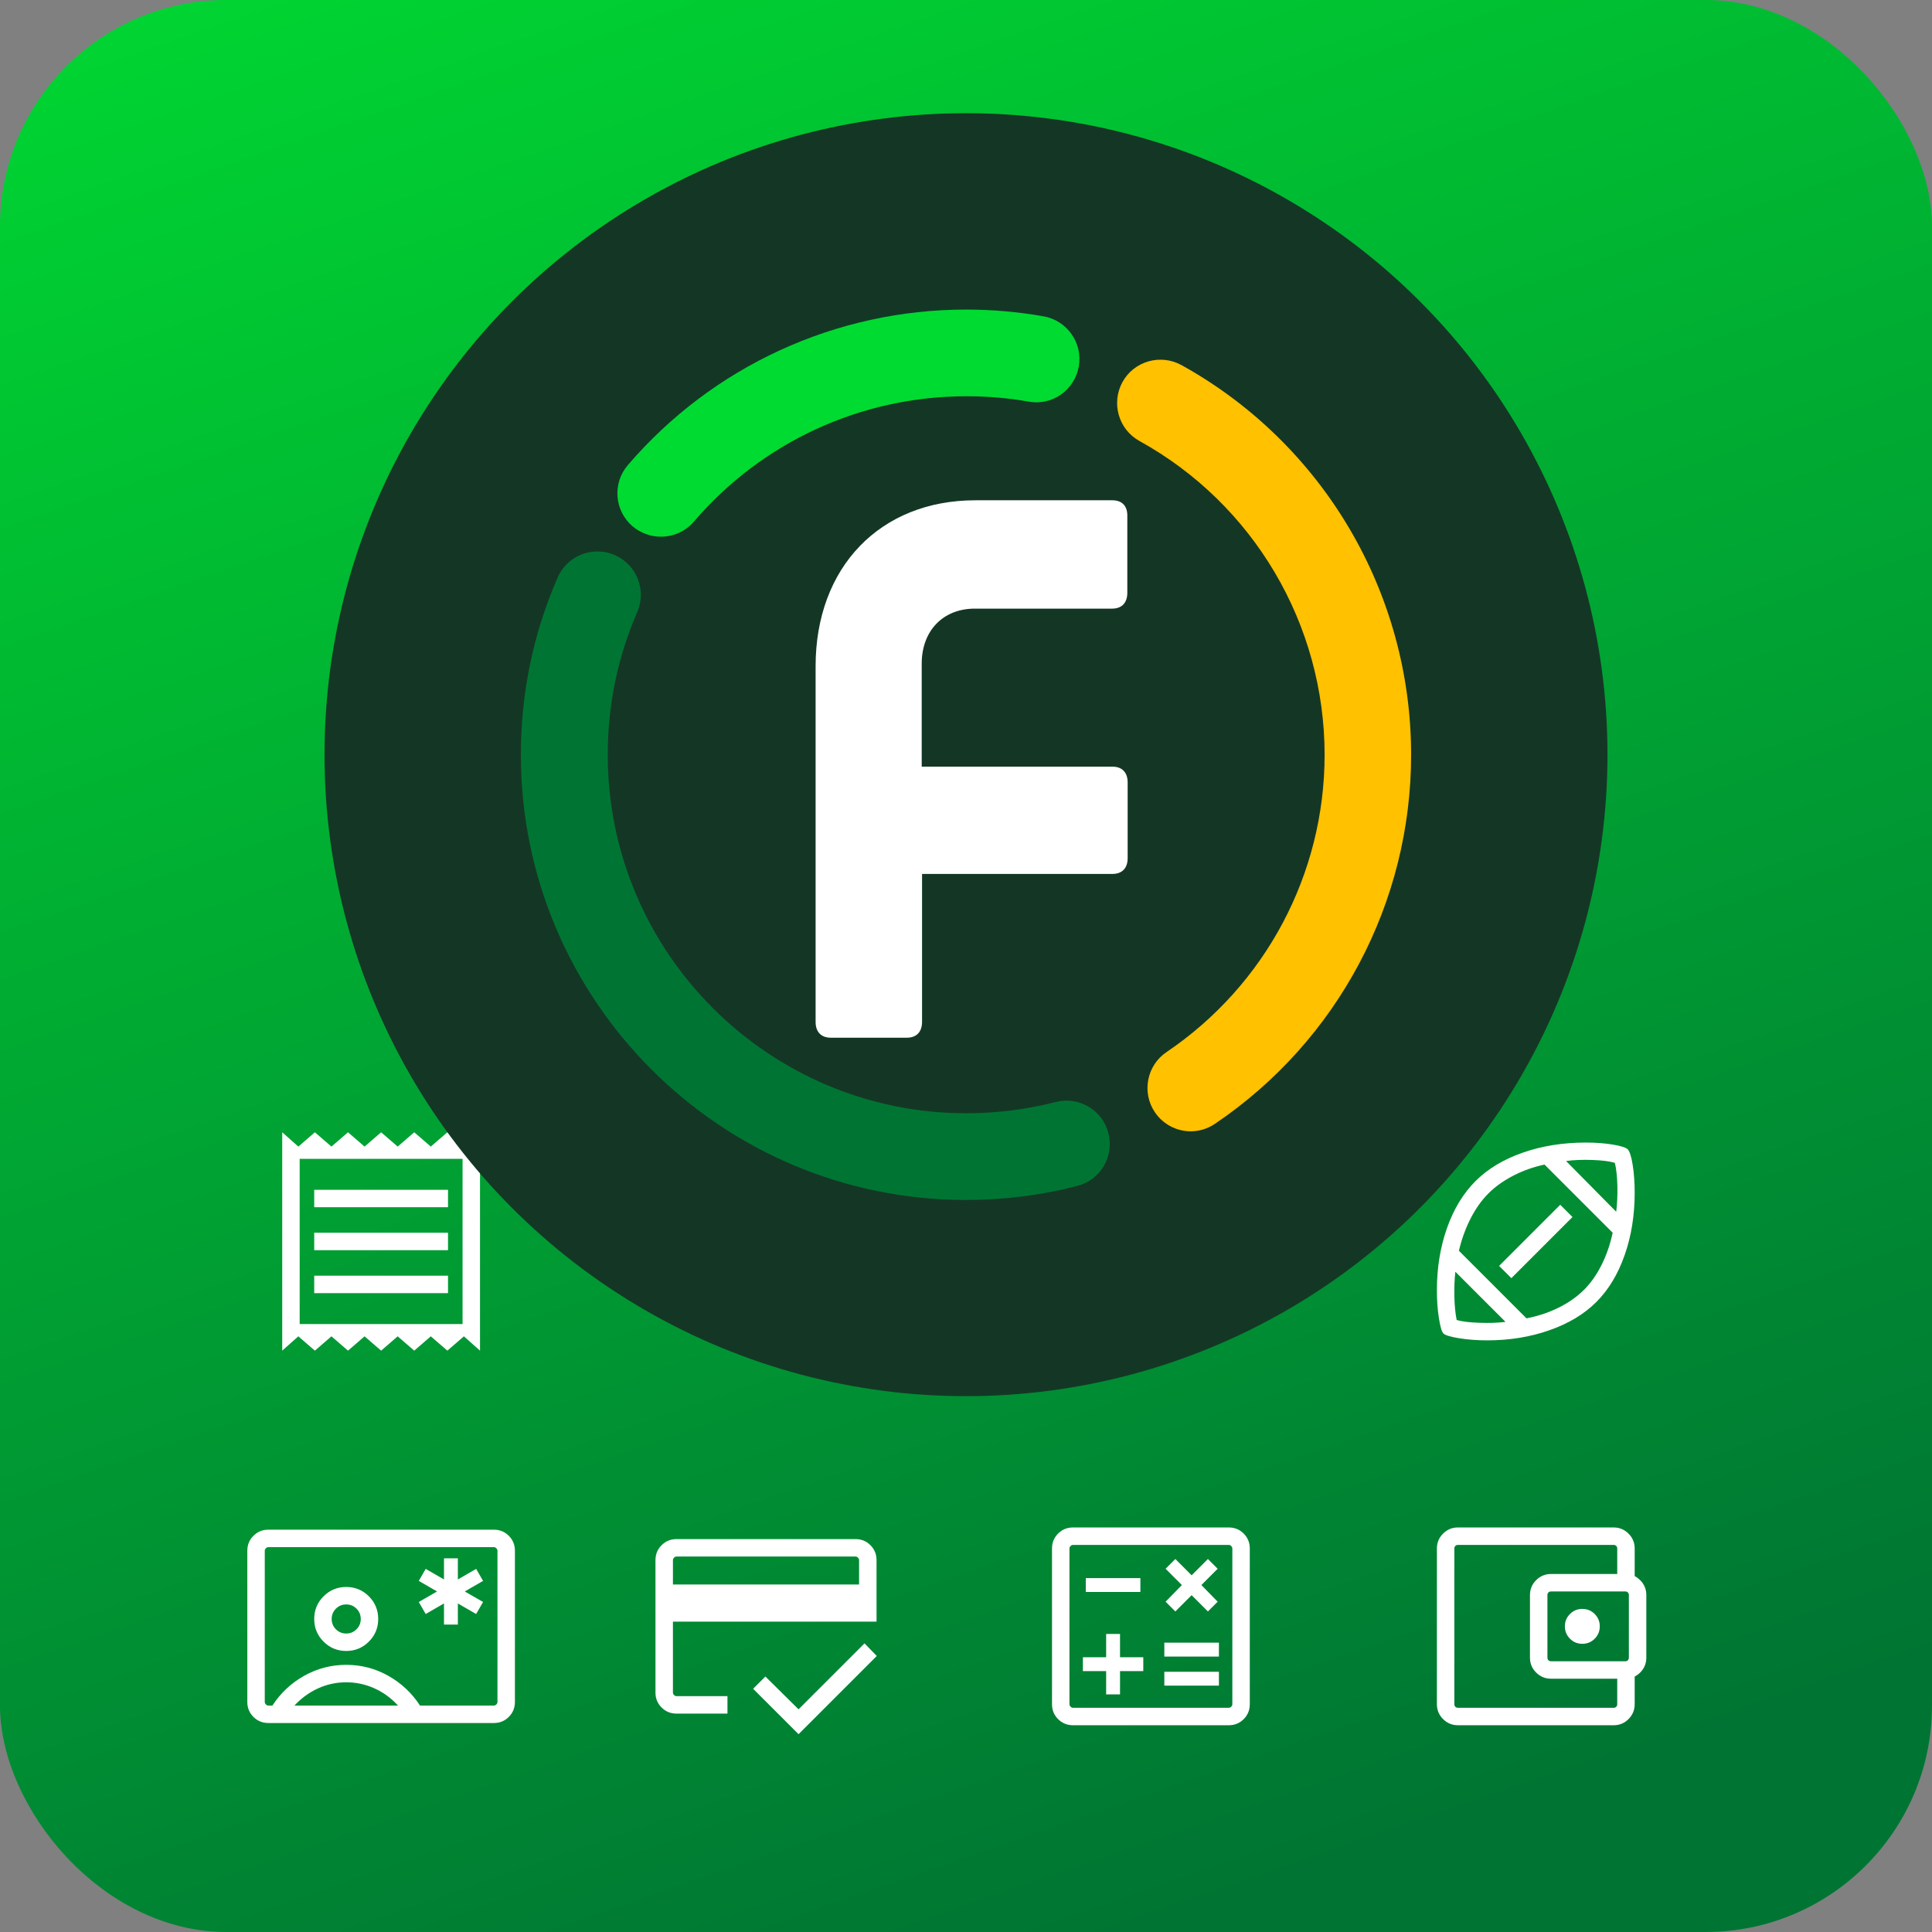
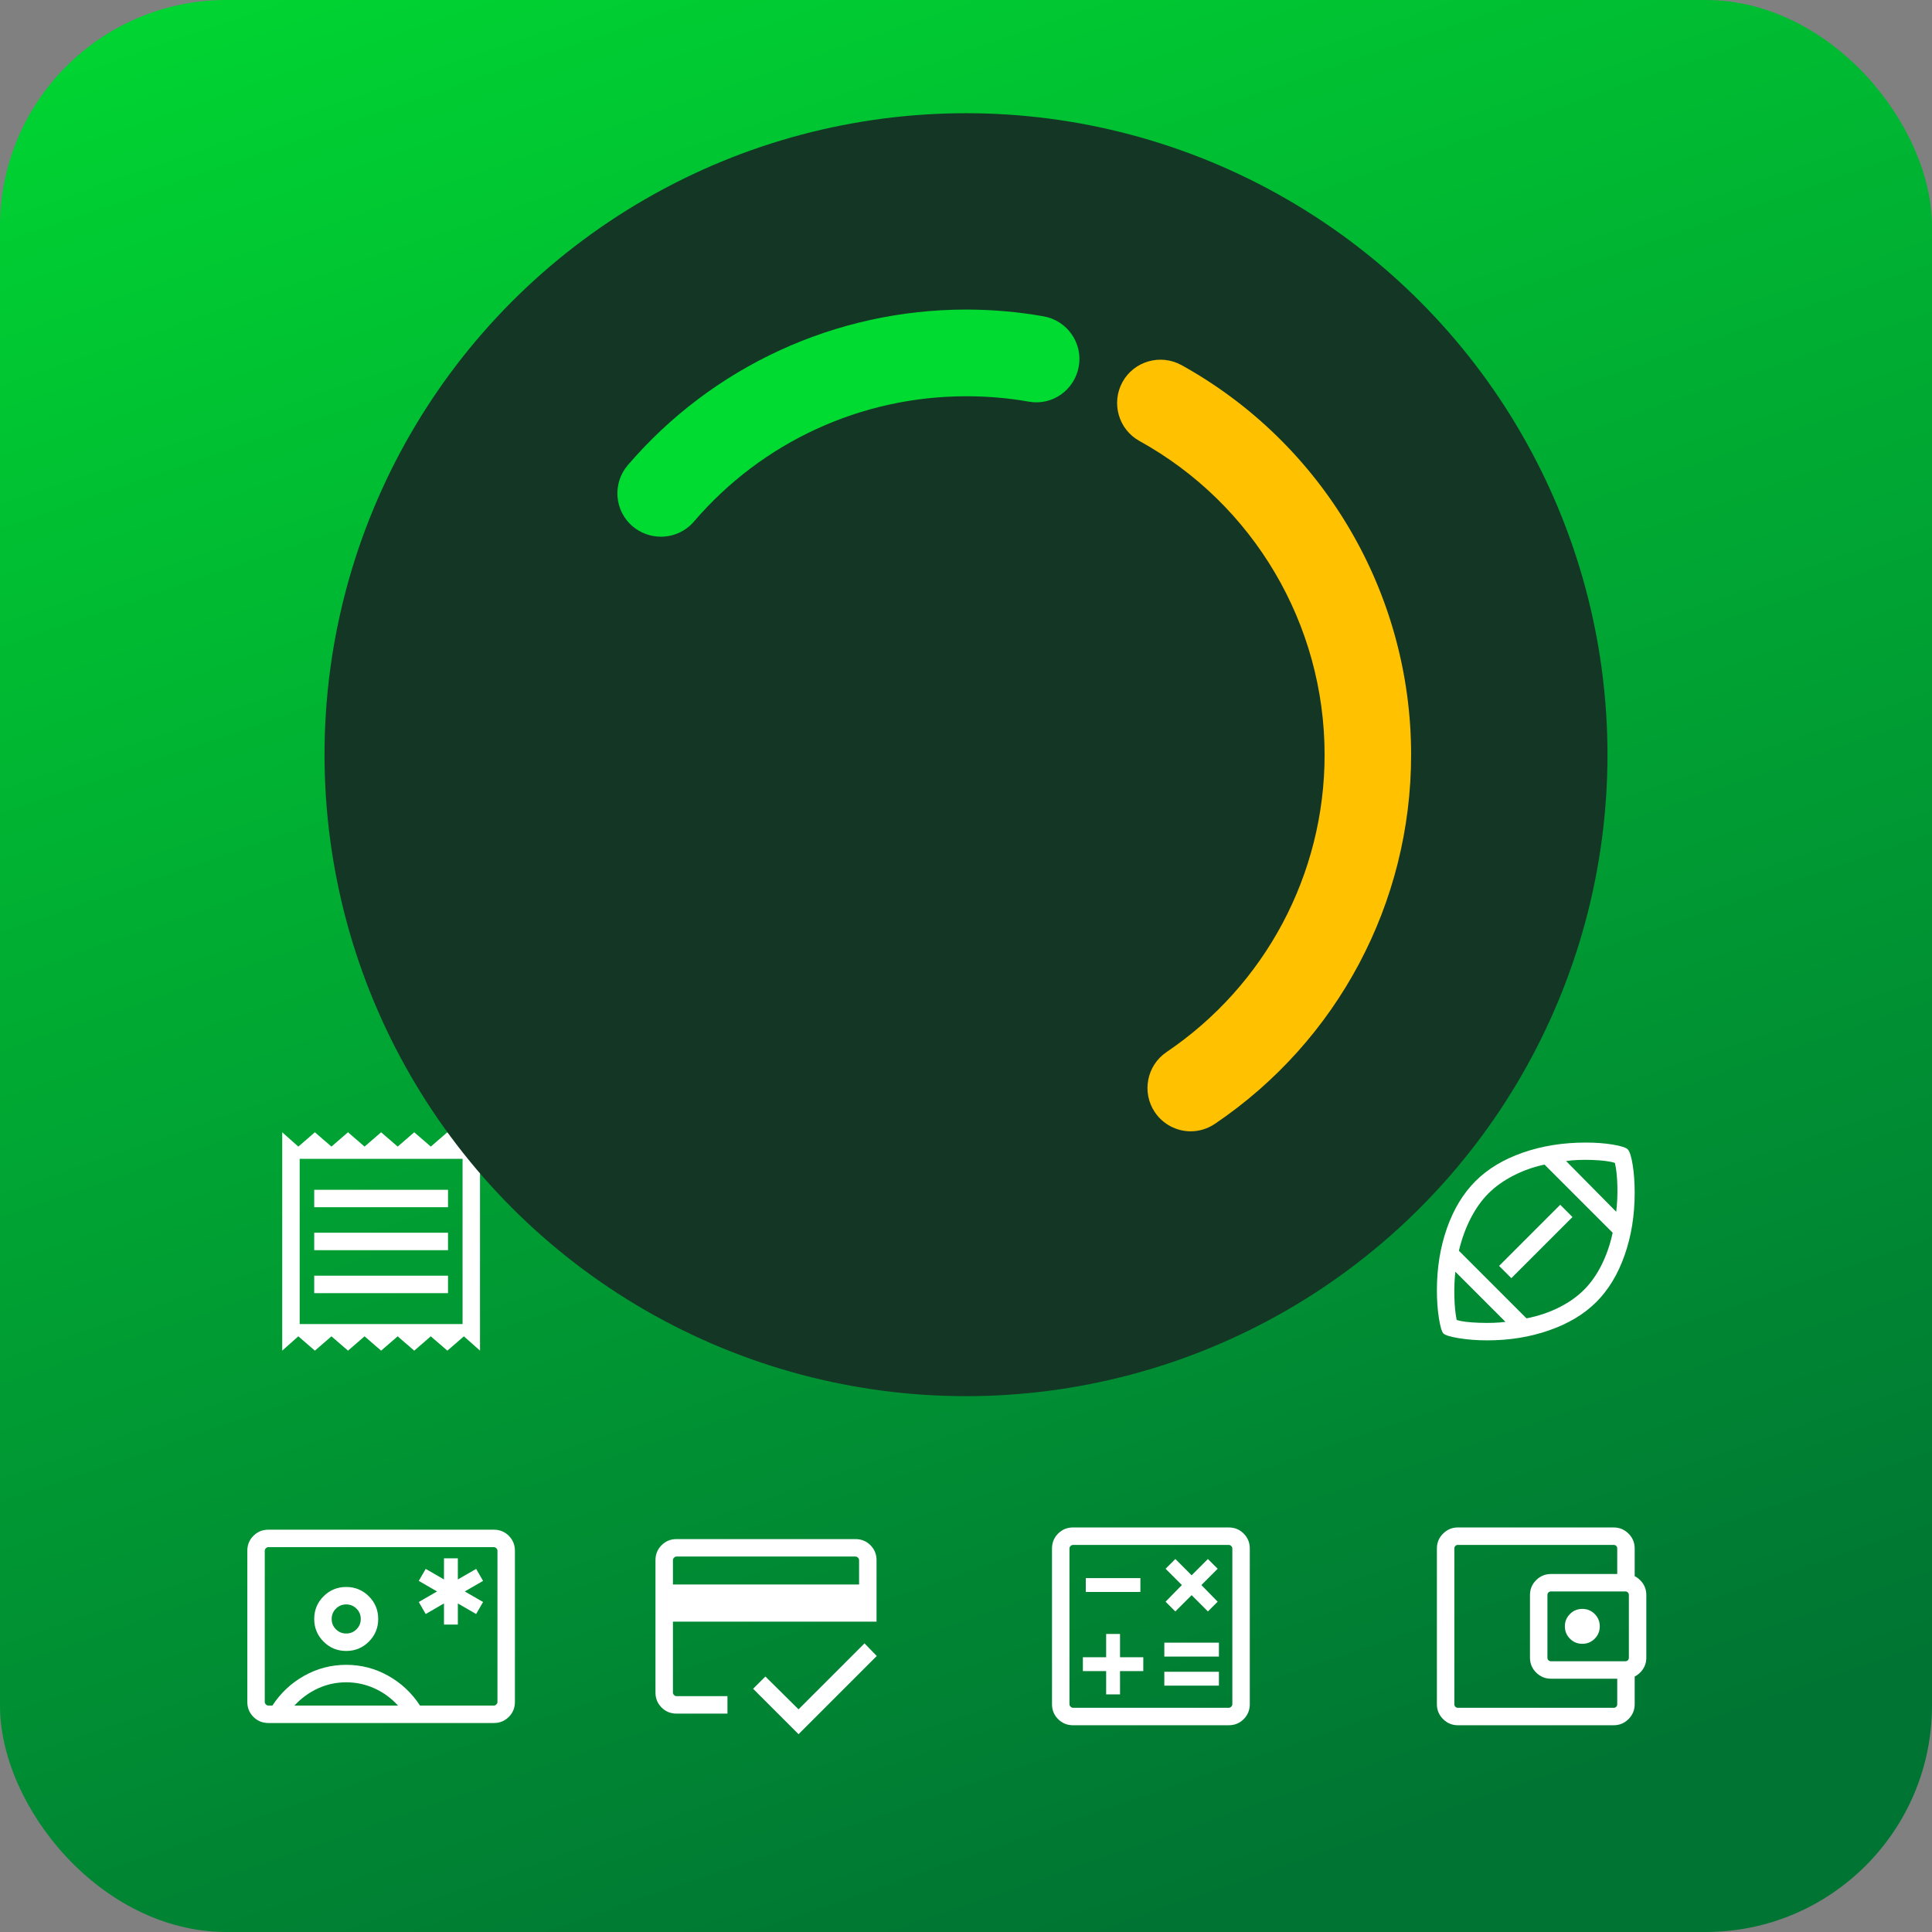
<svg xmlns="http://www.w3.org/2000/svg" width="256" height="256" viewBox="0 0 256 256" fill="none">
  <rect x="0" y="0" width="256" height="256" fill="#808080" stroke="none" />
  <rect width="256" height="256" rx="30" fill="url(#paint0_linear_1300_150)" />
  <mask id="mask0_1300_150" style="mask-type:alpha" maskUnits="userSpaceOnUse" x="32" y="146" width="37" height="37">
    <rect x="32" y="146" width="37" height="37" fill="#D9D9D9" />
  </mask>
  <g mask="url(#mask0_1300_150)">
    <path d="M37.396 178.968V150.032L39.531 151.93L41.724 150.032L43.918 151.93L46.112 150.032L48.306 151.93L50.5 150.032L52.694 151.93L54.888 150.032L57.082 151.93L59.276 150.032L61.469 151.93L63.604 150.032V178.968L61.469 177.07L59.276 178.968L57.082 177.07L54.888 178.968L52.694 177.07L50.5 178.968L48.306 177.07L46.112 178.968L43.918 177.07L41.724 178.968L39.531 177.07L37.396 178.968ZM41.635 171.348H59.365V169.036H41.635V171.348ZM41.635 165.656H59.365V163.344H41.635V165.656ZM41.635 159.964H59.365V157.652H41.635V159.964ZM39.708 175.446H61.292V153.554H39.708V175.446Z" fill="white" />
  </g>
  <mask id="mask1_1300_150" style="mask-type:alpha" maskUnits="userSpaceOnUse" x="185" y="146" width="37" height="37">
    <rect x="185" y="146" width="37" height="37" fill="#D9D9D9" />
  </mask>
  <g mask="url(#mask1_1300_150)">
    <path d="M199.486 175.155L192.845 168.514C192.728 169.51 192.684 170.612 192.713 171.818C192.741 173.025 192.843 174.055 193.017 174.906C193.667 175.106 194.666 175.229 196.014 175.276C197.362 175.322 198.519 175.282 199.486 175.155ZM202.267 174.687C203.792 174.393 205.213 173.92 206.53 173.268C207.846 172.617 208.969 171.827 209.898 170.898C210.791 170.005 211.564 168.909 212.215 167.61C212.866 166.311 213.357 164.889 213.687 163.344L204.656 154.313C203.192 154.623 201.812 155.113 200.516 155.782C199.22 156.451 198.123 157.236 197.224 158.135C196.324 159.034 195.54 160.136 194.871 161.439C194.202 162.743 193.683 164.174 193.313 165.733L202.267 174.687ZM200.263 169.362L198.638 167.738L206.738 159.638L208.362 161.263L200.263 169.362ZM214.155 160.563C214.288 159.502 214.34 158.362 214.311 157.144C214.282 155.927 214.173 154.91 213.983 154.094C213.333 153.878 212.334 153.748 210.986 153.701C209.638 153.655 208.481 153.702 207.514 153.845L214.155 160.563ZM197.081 177.604C195.725 177.604 194.473 177.51 193.325 177.321C192.177 177.132 191.486 176.921 191.253 176.688C191.029 176.439 190.831 175.752 190.657 174.628C190.483 173.503 190.396 172.284 190.396 170.972C190.396 168.003 190.841 165.257 191.732 162.733C192.622 160.209 193.881 158.134 195.507 156.507C197.134 154.881 199.223 153.622 201.776 152.732C204.329 151.841 207.102 151.396 210.096 151.396C211.438 151.396 212.643 151.485 213.709 151.664C214.775 151.843 215.43 152.049 215.673 152.282C215.936 152.541 216.157 153.226 216.336 154.335C216.515 155.445 216.604 156.682 216.604 158.046C216.604 161.022 216.161 163.775 215.276 166.304C214.391 168.833 213.139 170.906 211.522 172.522C209.922 174.124 207.85 175.371 205.307 176.264C202.764 177.158 200.022 177.604 197.081 177.604Z" fill="white" />
  </g>
  <mask id="mask2_1300_150" style="mask-type:alpha" maskUnits="userSpaceOnUse" x="32" y="197" width="37" height="37">
    <rect x="32" y="197" width="37" height="37" fill="#D9D9D9" />
  </mask>
  <g mask="url(#mask2_1300_150)">
    <path d="M58.831 215.263H60.669V212.464L63.091 213.864L64.01 212.274L61.588 210.875L64.01 209.476L63.091 207.887L60.669 209.286V206.487H58.831V209.286L56.409 207.887L55.49 209.476L57.912 210.875L55.49 212.274L56.409 213.864L58.831 212.464V215.263ZM35.558 228.308C34.779 228.308 34.12 228.038 33.58 227.498C33.041 226.959 32.771 226.3 32.771 225.521V205.479C32.771 204.7 33.041 204.041 33.58 203.502C34.12 202.962 34.779 202.692 35.558 202.692H65.442C66.221 202.692 66.88 202.962 67.42 203.502C67.959 204.041 68.229 204.7 68.229 205.479V225.521C68.229 226.3 67.959 226.959 67.42 227.498C66.88 228.038 66.221 228.308 65.442 228.308H35.558ZM55.653 225.995H65.442C65.561 225.995 65.67 225.946 65.768 225.847C65.867 225.748 65.917 225.639 65.917 225.521V205.479C65.917 205.361 65.867 205.252 65.768 205.153C65.67 205.054 65.561 205.005 65.442 205.005H35.558C35.439 205.005 35.33 205.054 35.232 205.153C35.133 205.252 35.083 205.361 35.083 205.479V225.521C35.083 225.639 35.133 225.748 35.232 225.847C35.33 225.946 35.439 225.995 35.558 225.995H36.097C37.176 224.335 38.578 223.021 40.301 222.052C42.025 221.084 43.883 220.599 45.875 220.599C47.867 220.599 49.725 221.084 51.449 222.052C53.172 223.021 54.574 224.335 55.653 225.995ZM45.875 218.761C47.051 218.761 48.052 218.349 48.877 217.523C49.702 216.698 50.115 215.698 50.115 214.522C50.115 213.346 49.702 212.345 48.877 211.52C48.052 210.695 47.051 210.282 45.875 210.282C44.699 210.282 43.698 210.695 42.873 211.52C42.048 212.345 41.635 213.346 41.635 214.522C41.635 215.698 42.048 216.698 42.873 217.523C43.698 218.349 44.699 218.761 45.875 218.761ZM39.015 225.995H52.735C51.852 225.019 50.815 224.261 49.626 223.721C48.436 223.182 47.185 222.912 45.875 222.912C44.565 222.912 43.318 223.182 42.136 223.721C40.955 224.261 39.914 225.019 39.015 225.995ZM45.875 216.449C45.339 216.449 44.884 216.262 44.51 215.887C44.135 215.512 43.948 215.057 43.948 214.522C43.948 213.986 44.135 213.531 44.51 213.156C44.884 212.782 45.339 212.595 45.875 212.595C46.411 212.595 46.866 212.782 47.24 213.156C47.615 213.531 47.802 213.986 47.802 214.522C47.802 215.057 47.615 215.512 47.24 215.887C46.866 216.262 46.411 216.449 45.875 216.449Z" fill="white" />
  </g>
  <mask id="mask3_1300_150" style="mask-type:alpha" maskUnits="userSpaceOnUse" x="83" y="197" width="37" height="37">
    <rect x="83" y="197" width="37" height="37" fill="#D9D9D9" />
  </mask>
  <g mask="url(#mask3_1300_150)">
    <path d="M89.167 209.956H113.833V206.724C113.833 206.606 113.784 206.497 113.685 206.398C113.586 206.299 113.478 206.25 113.359 206.25H89.641C89.522 206.25 89.414 206.299 89.315 206.398C89.216 206.497 89.167 206.606 89.167 206.724V209.956ZM86.854 206.724C86.854 205.946 87.124 205.286 87.663 204.747C88.203 204.207 88.862 203.938 89.641 203.938H113.359C114.138 203.938 114.797 204.207 115.336 204.747C115.876 205.286 116.146 205.946 116.146 206.724V214.877H89.167V224.276C89.167 224.394 89.216 224.503 89.315 224.602C89.414 224.701 89.522 224.75 89.641 224.75H96.392V227.062H89.641C88.862 227.062 88.203 226.793 87.663 226.253C87.124 225.714 86.854 225.054 86.854 224.276V206.724ZM105.811 229.79L99.792 223.771L101.417 222.147L105.811 226.493L114.551 217.753L116.175 219.425L105.811 229.79ZM89.167 206.724V224.276C89.167 224.394 89.216 224.503 89.315 224.602C89.414 224.701 89.522 224.75 89.641 224.75H89.167V217.768V222.138V206.25H89.641C89.522 206.25 89.414 206.299 89.315 206.398C89.216 206.497 89.167 206.606 89.167 206.724Z" fill="white" />
  </g>
  <mask id="mask4_1300_150" style="mask-type:alpha" maskUnits="userSpaceOnUse" x="134" y="197" width="37" height="37">
    <rect x="134" y="197" width="37" height="37" fill="#D9D9D9" />
  </mask>
  <g mask="url(#mask4_1300_150)">
    <path d="M146.57 224.513H148.409V221.43H151.492V219.591H148.409V216.508H146.57V219.591H143.487V221.43H146.57V224.513ZM154.279 223.357H161.513V221.518H154.279V223.357ZM154.279 219.503H161.513V217.664H154.279V219.503ZM155.738 213.526L157.896 211.367L160.054 213.526L161.347 212.233L159.189 210.027L161.347 207.869L160.054 206.576L157.896 208.734L155.738 206.576L154.445 207.869L156.603 210.027L154.445 212.233L155.738 213.526ZM143.872 210.946H151.107V209.108H143.872V210.946ZM142.183 228.604C141.404 228.604 140.745 228.334 140.205 227.795C139.666 227.255 139.396 226.596 139.396 225.817V205.183C139.396 204.404 139.666 203.745 140.205 203.205C140.745 202.666 141.404 202.396 142.183 202.396H162.817C163.596 202.396 164.255 202.666 164.795 203.205C165.334 203.745 165.604 204.404 165.604 205.183V225.817C165.604 226.596 165.334 227.255 164.795 227.795C164.255 228.334 163.596 228.604 162.817 228.604H142.183ZM142.183 226.292H162.817C162.936 226.292 163.045 226.242 163.143 226.143C163.242 226.045 163.292 225.936 163.292 225.817V205.183C163.292 205.064 163.242 204.955 163.143 204.857C163.045 204.758 162.936 204.708 162.817 204.708H142.183C142.064 204.708 141.955 204.758 141.857 204.857C141.758 204.955 141.708 205.064 141.708 205.183V225.817C141.708 225.936 141.758 226.045 141.857 226.143C141.955 226.242 142.064 226.292 142.183 226.292Z" fill="white" />
  </g>
  <mask id="mask5_1300_150" style="mask-type:alpha" maskUnits="userSpaceOnUse" x="185" y="197" width="37" height="37">
    <rect x="185" y="197" width="37" height="37" fill="#D9D9D9" />
  </mask>
  <g mask="url(#mask5_1300_150)">
    <path d="M193.183 228.604C192.414 228.604 191.757 228.332 191.213 227.788C190.668 227.243 190.396 226.586 190.396 225.817V205.183C190.396 204.414 190.668 203.757 191.213 203.213C191.757 202.668 192.414 202.396 193.183 202.396H213.817C214.586 202.396 215.243 202.668 215.787 203.213C216.332 203.757 216.604 204.414 216.604 205.183V209.378H214.292V205.183C214.292 205.044 214.247 204.931 214.158 204.842C214.069 204.753 213.956 204.708 213.817 204.708H193.183C193.044 204.708 192.931 204.753 192.842 204.842C192.753 204.931 192.708 205.044 192.708 205.183V225.817C192.708 225.956 192.753 226.069 192.842 226.158C192.931 226.247 193.044 226.292 193.183 226.292H213.817C213.956 226.292 214.069 226.247 214.158 226.158C214.247 226.069 214.292 225.956 214.292 225.817V221.622H216.604V225.817C216.604 226.586 216.332 227.243 215.787 227.788C215.243 228.332 214.586 228.604 213.817 228.604H193.183ZM205.516 222.438C204.747 222.438 204.091 222.165 203.546 221.621C203.001 221.076 202.729 220.419 202.729 219.651V211.349C202.729 210.581 203.001 209.924 203.546 209.379C204.091 208.835 204.747 208.563 205.516 208.563H215.359C216.128 208.563 216.784 208.835 217.329 209.379C217.874 209.924 218.146 210.581 218.146 211.349V219.651C218.146 220.419 217.874 221.076 217.329 221.621C216.784 222.165 216.128 222.438 215.359 222.438H205.516ZM215.359 220.125C215.497 220.125 215.611 220.081 215.7 219.992C215.789 219.903 215.833 219.789 215.833 219.651V211.349C215.833 211.211 215.789 211.097 215.7 211.008C215.611 210.919 215.497 210.875 215.359 210.875H205.516C205.378 210.875 205.264 210.919 205.175 211.008C205.086 211.097 205.042 211.211 205.042 211.349V219.651C205.042 219.789 205.086 219.903 205.175 219.992C205.264 220.081 205.378 220.125 205.516 220.125H215.359ZM209.667 217.813C210.309 217.813 210.855 217.588 211.305 217.138C211.754 216.688 211.979 216.142 211.979 215.5C211.979 214.858 211.754 214.312 211.305 213.862C210.855 213.412 210.309 213.188 209.667 213.188C209.024 213.188 208.478 213.412 208.029 213.862C207.579 214.312 207.354 214.858 207.354 215.5C207.354 216.142 207.579 216.688 208.029 217.138C208.478 217.588 209.024 217.813 209.667 217.813Z" fill="white" />
  </g>
  <circle cx="128" cy="100" r="85" fill="#143725" />
  <path d="M157.783 149.906C155.945 149.906 154.13 149.01 153.028 147.379C151.259 144.76 151.948 141.177 154.567 139.408C167.683 130.541 175.517 115.816 175.517 100.012C175.517 82.737 166.121 66.795 150.983 58.433C148.204 56.894 147.216 53.402 148.732 50.623C150.271 47.843 153.763 46.855 156.542 48.371C175.333 58.778 186.98 78.556 186.98 100.012C186.98 119.629 177.263 137.915 160.976 148.918C159.988 149.584 158.862 149.906 157.76 149.906H157.783Z" fill="#FFC100" />
  <path d="M87.559 71.113C86.226 71.113 84.917 70.654 83.814 69.735C81.402 67.667 81.126 64.038 83.194 61.626C94.427 48.532 110.76 41.02 128.012 41.02C131.457 41.02 134.903 41.319 138.28 41.916C141.404 42.468 143.494 45.454 142.943 48.555C142.392 51.679 139.428 53.792 136.304 53.218C133.594 52.736 130.814 52.506 128.035 52.506C114.137 52.506 100.997 58.548 91.946 69.115C90.798 70.447 89.189 71.113 87.582 71.113H87.559Z" fill="#00DB32" />
-   <path d="M128.011 159.002C95.484 159.002 69.02 132.538 69.02 100.011C69.02 91.856 70.651 83.954 73.89 76.534C75.154 73.616 78.531 72.284 81.448 73.547C84.365 74.811 85.698 78.188 84.434 81.105C81.838 87.078 80.529 93.441 80.529 100.011C80.529 126.198 101.847 147.516 128.034 147.516C132.054 147.516 136.052 147.011 139.888 146.023C142.966 145.242 146.09 147.079 146.871 150.158C147.652 153.236 145.814 156.36 142.736 157.141C137.958 158.382 132.996 159.002 128.011 159.002Z" fill="#007533" />
-   <path d="M147.4 66.29H129.252C116.618 66.29 108.072 75.162 108.072 88.278V135.403C108.072 136.739 108.807 137.502 110.094 137.502H120.155C121.442 137.502 122.177 136.739 122.177 135.403V115.8H147.4C148.686 115.8 149.421 115.037 149.421 113.701V103.685C149.421 102.349 148.686 101.586 147.4 101.586H122.131V87.945C122.131 83.556 124.979 80.647 129.16 80.647H147.354C148.64 80.647 149.375 79.884 149.375 78.548V68.436C149.421 67.053 148.686 66.29 147.4 66.29Z" fill="white" />
  <defs>
    <linearGradient id="paint0_linear_1300_150" x1="75.026" y1="-39.424" x2="174.369" y2="247.336" gradientUnits="userSpaceOnUse">
      <stop stop-color="#00DB32" />
      <stop offset="1" stop-color="#007533" />
    </linearGradient>
  </defs>
</svg>